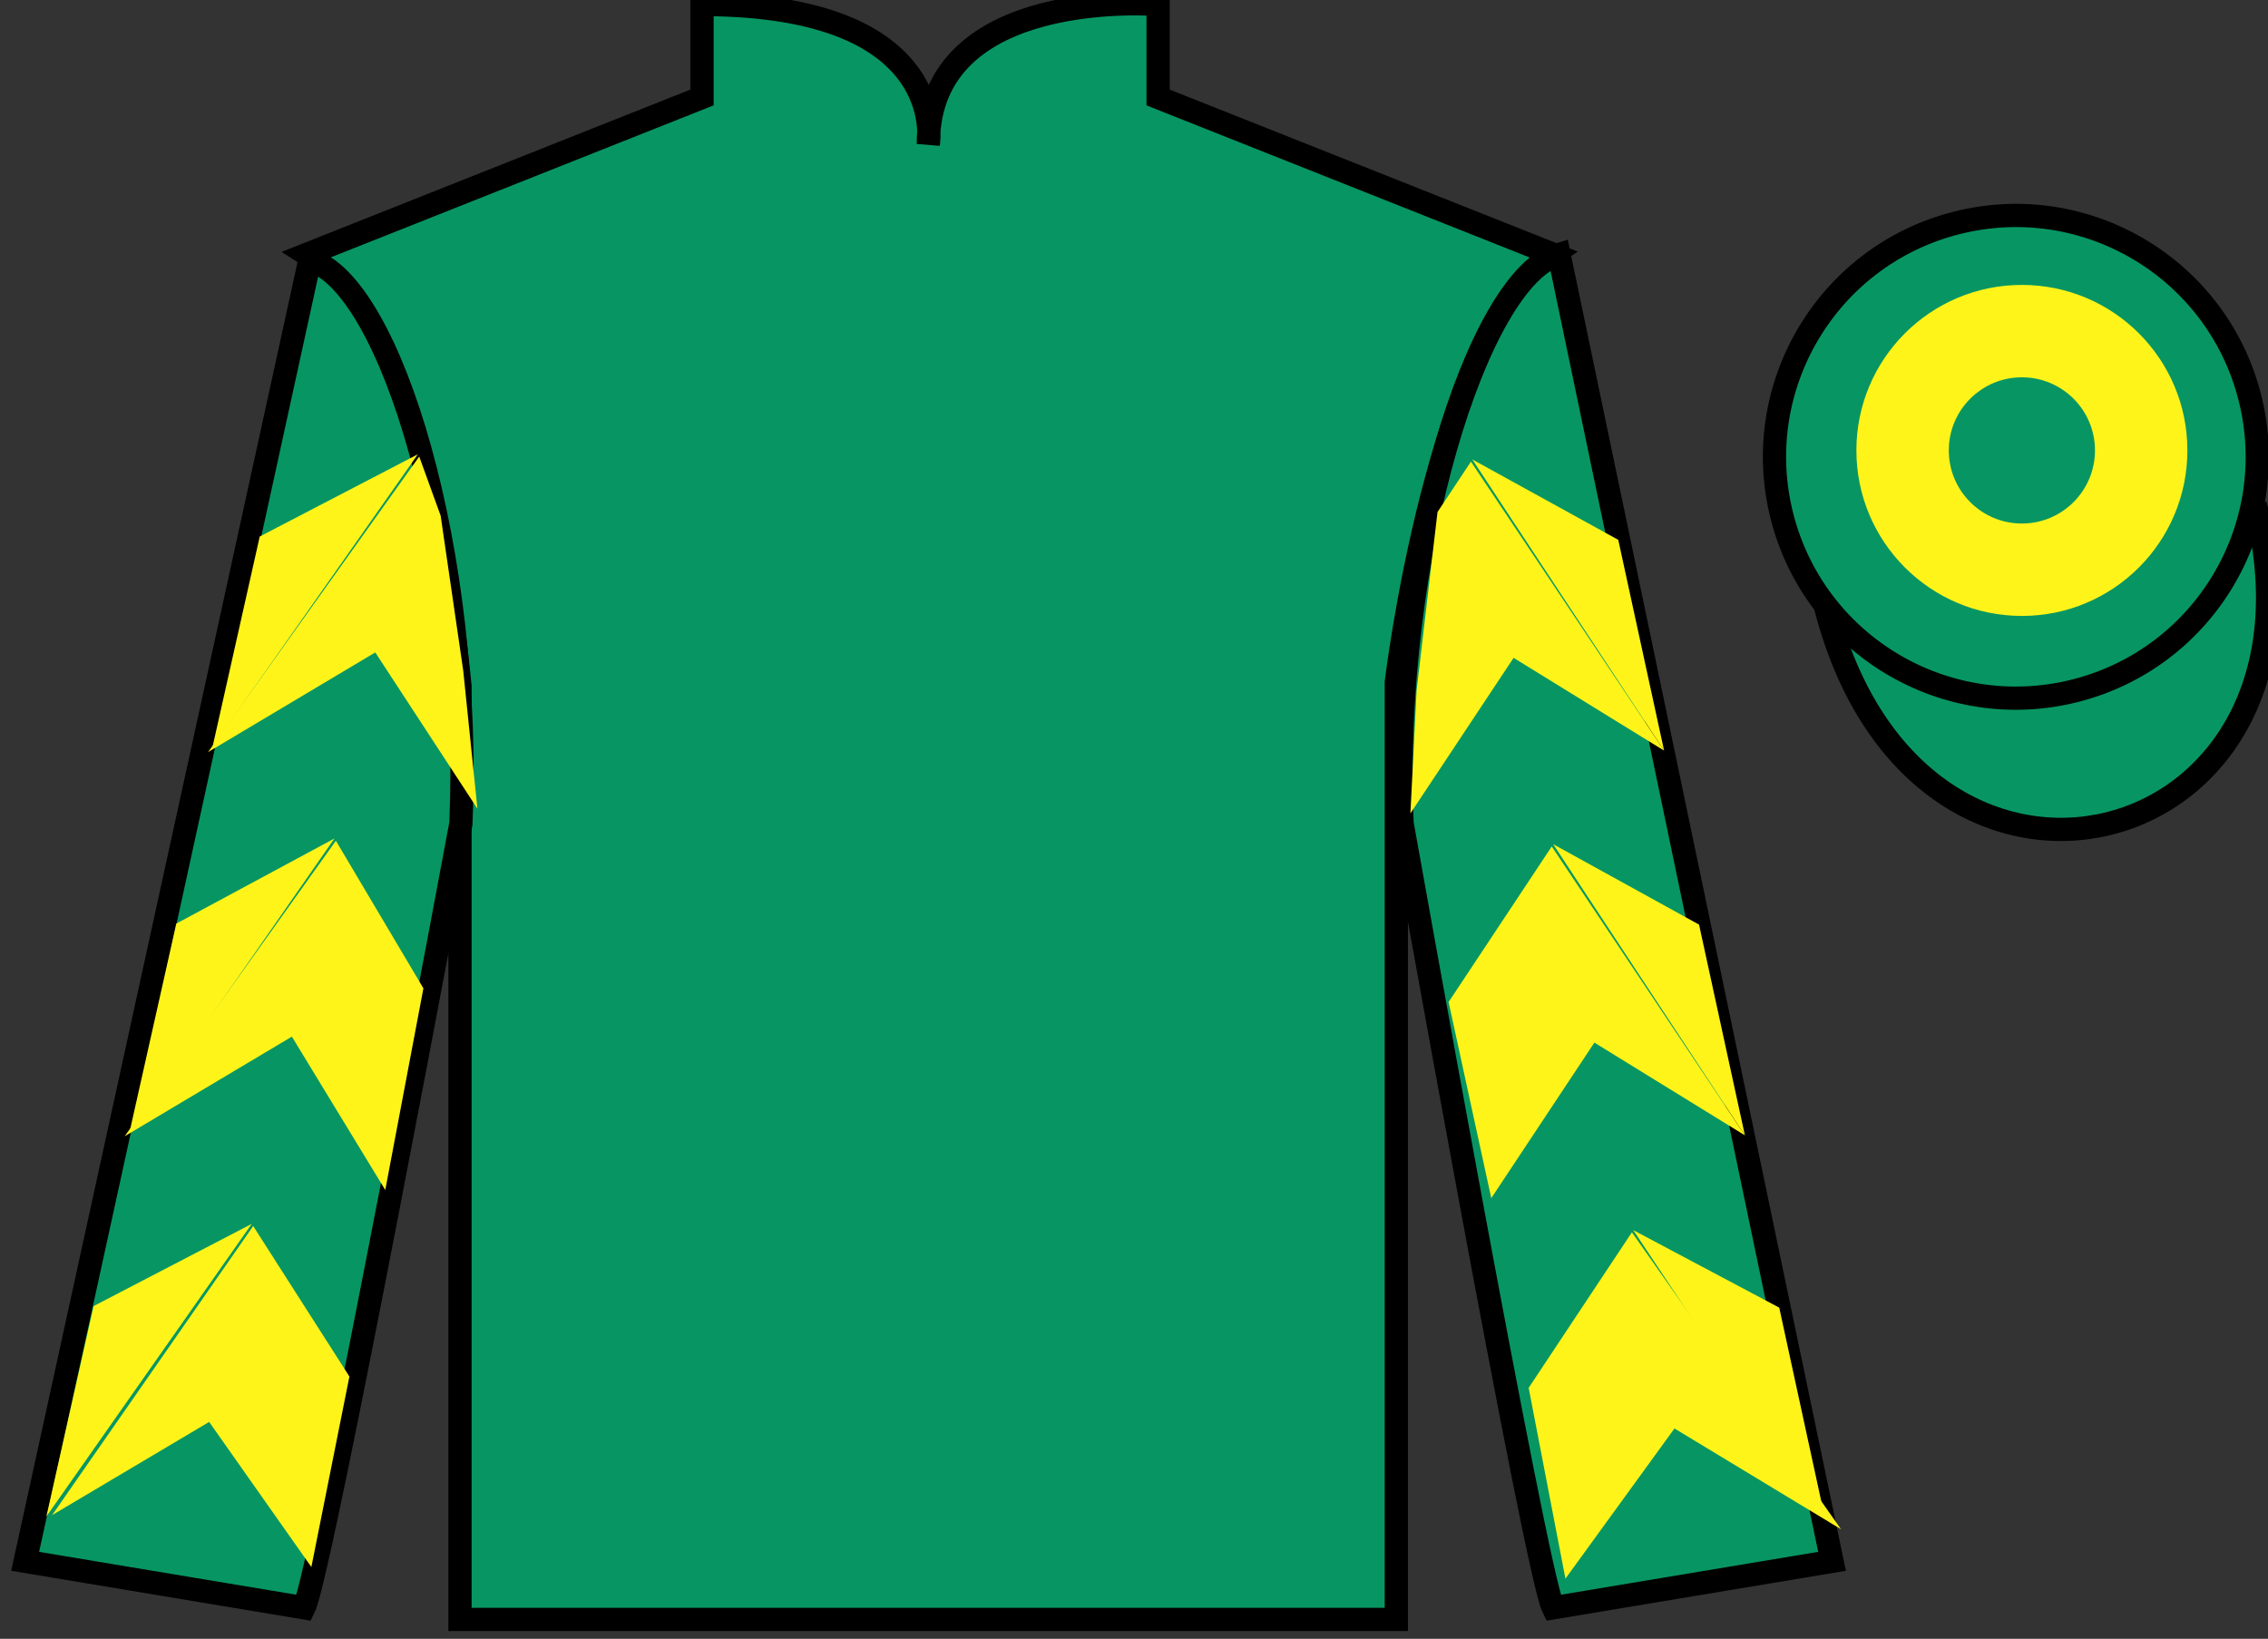
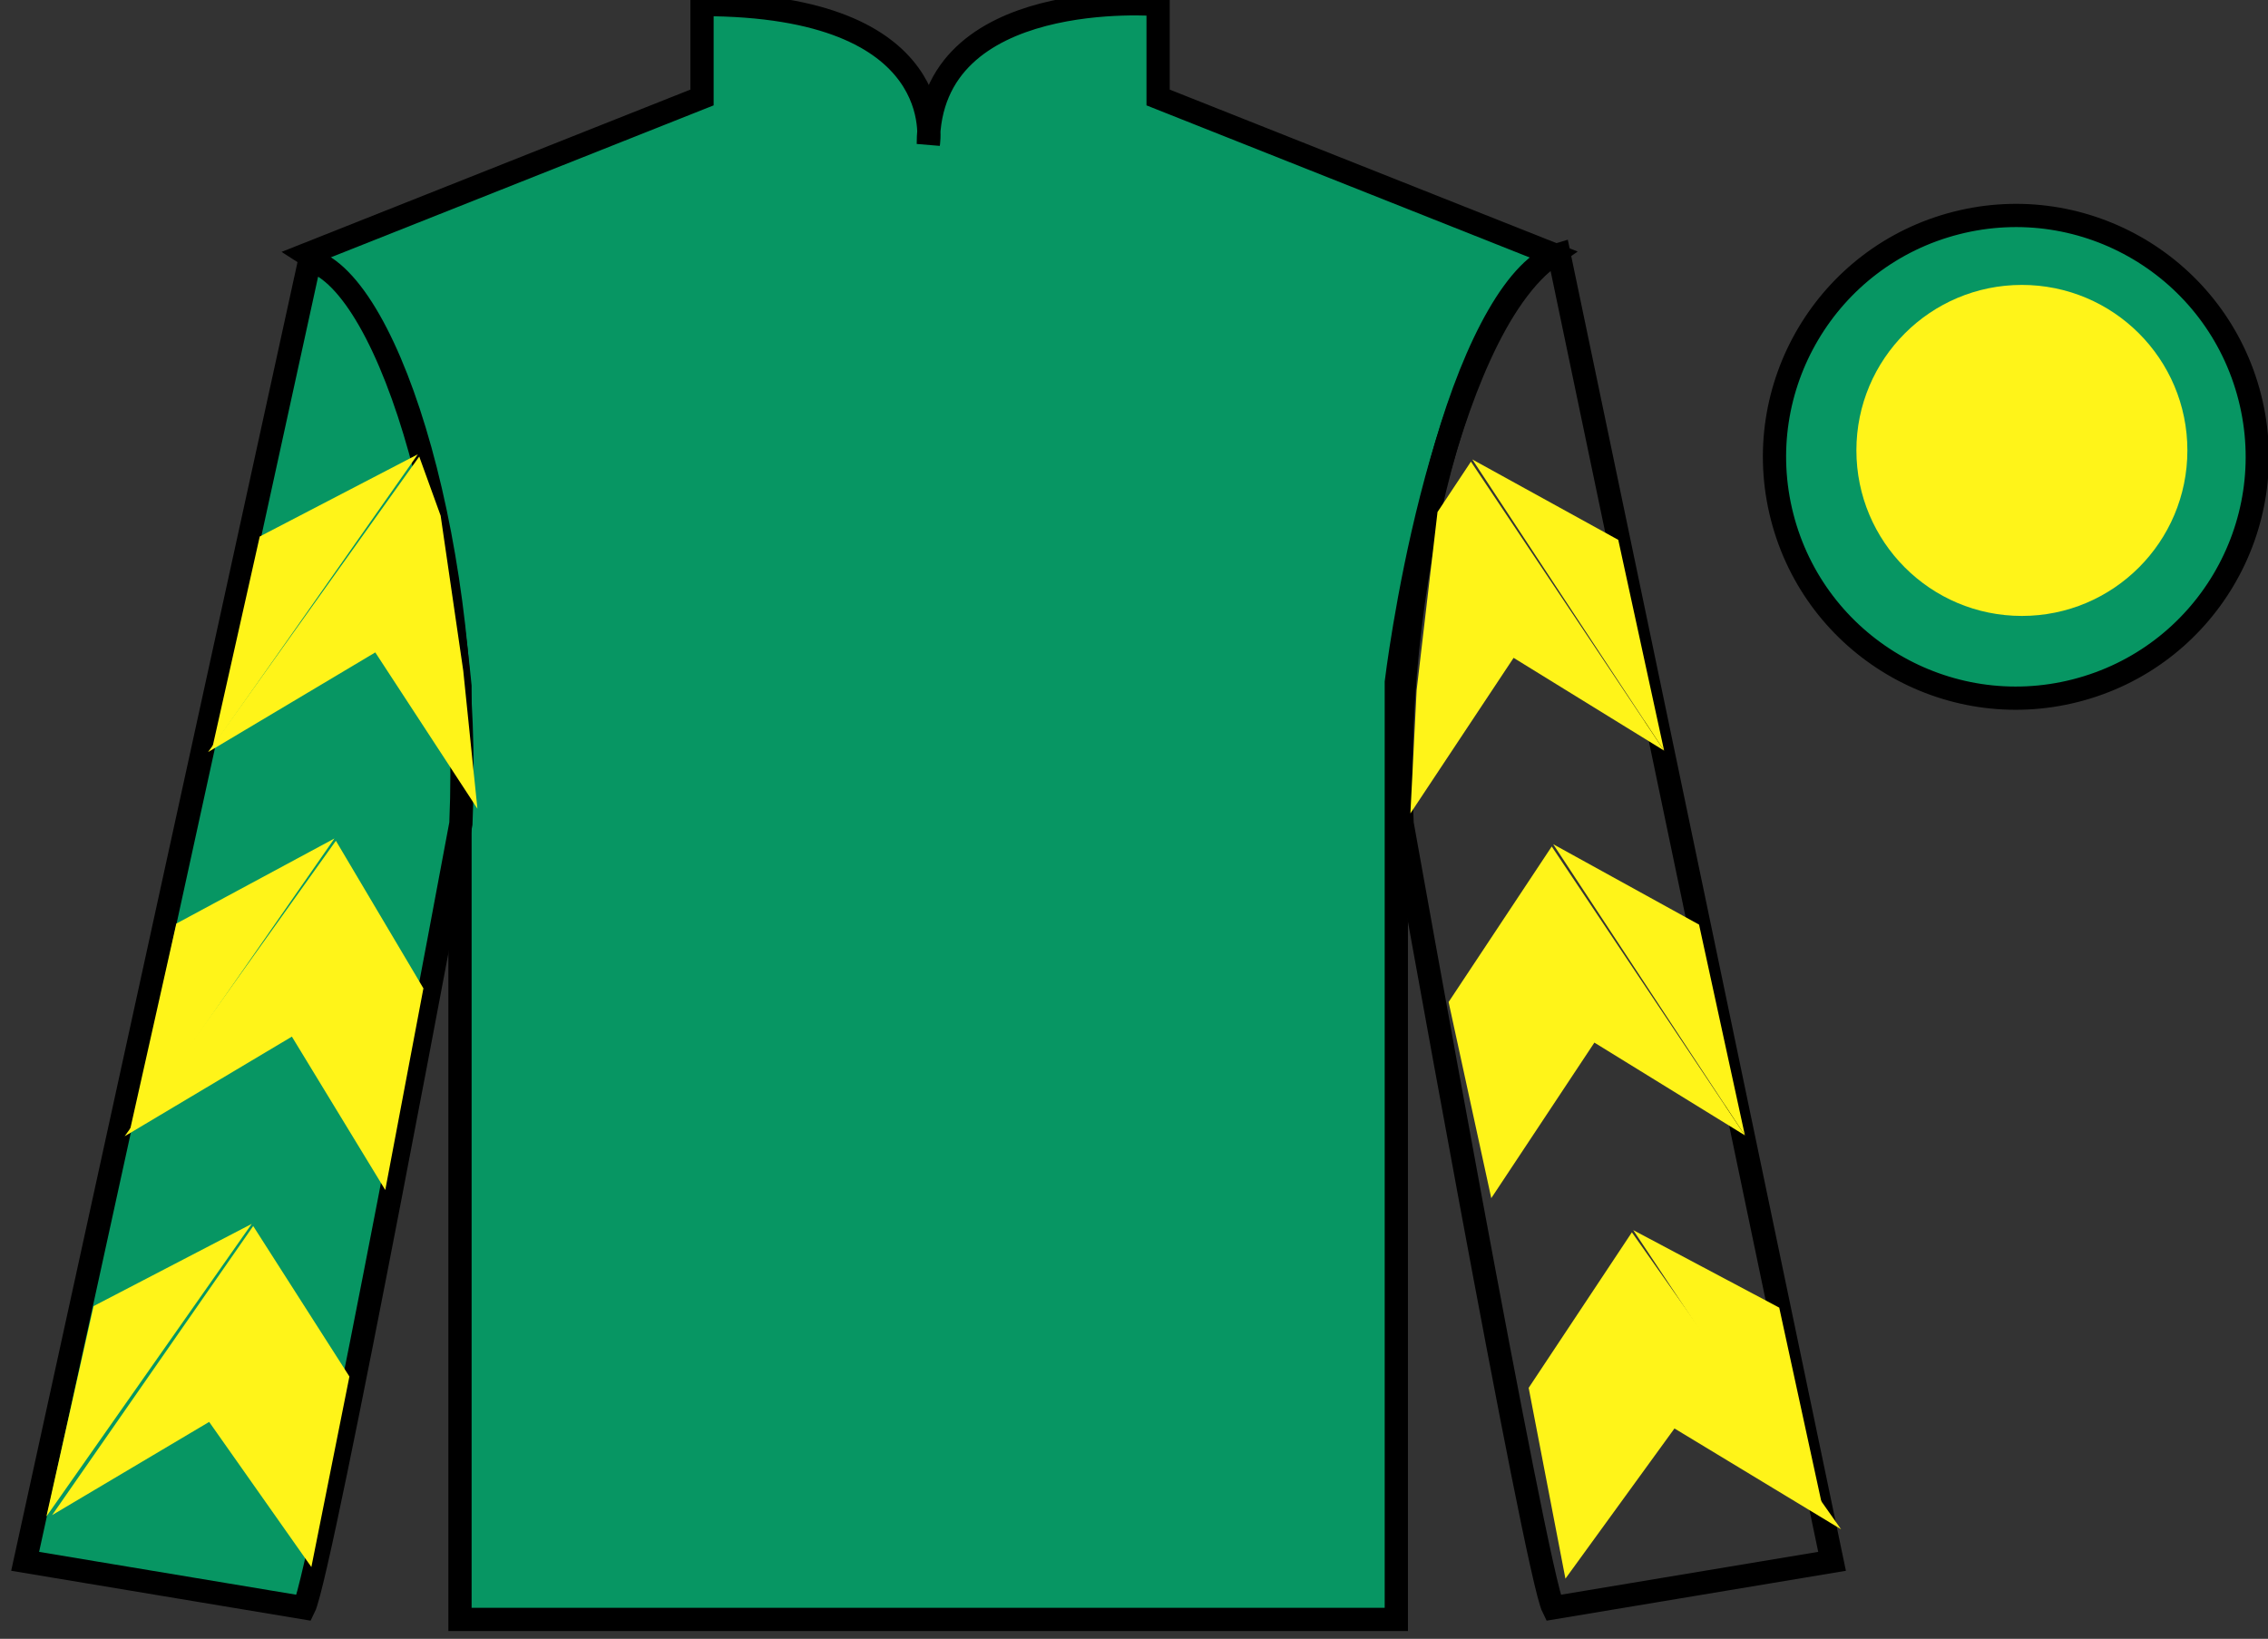
<svg xmlns="http://www.w3.org/2000/svg" width="97.59pt" height="70.53pt" viewBox="0 0 97.59 70.53" version="1.1">
  <rect x="0" y="0" width="97.59" height="70.53" fill="#333333" stroke="none" />
  <g id="surface0">
    <path style=" stroke:none;fill-rule:nonzero;fill:rgb(3.105%,58.819%,38.753%);fill-opacity:1;" d="M 13.207 10.945 C 13.207 10.945 18.293 14.195 19.793 29.531 C 19.793 29.531 19.793 44.531 19.793 69.695 L 60.082 69.695 L 60.082 29.363 C 60.082 29.363 61.875 14.363 66.832 10.945 L 49.832 4.195 L 49.832 0.195 C 49.832 0.195 39.945 -0.637 39.945 6.195 C 39.945 6.195 40.957 0.195 30.207 0.195 L 30.207 4.195 L 13.207 10.945 " />
    <path style="fill:none;stroke-width:10;stroke-linecap:butt;stroke-linejoin:miter;stroke:rgb(0%,0%,0%);stroke-opacity:1;stroke-miterlimit:4;" d="M 132.07 595.847 C 132.07 595.847 182.93 563.347 197.93 409.988 C 197.93 409.988 197.93 259.988 197.93 8.347 L 600.82 8.347 L 600.82 411.667 C 600.82 411.667 618.75 561.667 668.32 595.847 L 498.32 663.347 L 498.32 703.347 C 498.32 703.347 399.453 711.667 399.453 643.347 C 399.453 643.347 409.57 703.347 302.07 703.347 L 302.07 663.347 L 132.07 595.847 Z M 132.07 595.847 " transform="matrix(0.1,0,0,-0.1,0,70.53)" />
    <path style=" stroke:none;fill-rule:nonzero;fill:rgb(3.105%,58.819%,38.753%);fill-opacity:1;" d="M 13.082 69.195 C 13.832 67.695 19.832 35.445 19.832 35.445 C 20.332 23.945 16.832 12.195 13.332 11.195 L 1.082 67.195 L 13.082 69.195 " />
    <path style="fill:none;stroke-width:10;stroke-linecap:butt;stroke-linejoin:miter;stroke:rgb(0%,0%,0%);stroke-opacity:1;stroke-miterlimit:4;" d="M 130.82 13.347 C 138.32 28.347 198.32 350.847 198.32 350.847 C 203.32 465.847 168.32 583.347 133.32 593.347 L 10.82 33.347 L 130.82 13.347 Z M 130.82 13.347 " transform="matrix(0.1,0,0,-0.1,0,70.53)" />
-     <path style=" stroke:none;fill-rule:nonzero;fill:rgb(3.105%,58.819%,38.753%);fill-opacity:1;" d="M 78.832 67.195 L 67.082 10.945 C 63.582 11.945 59.832 23.945 60.332 35.445 C 60.332 35.445 66.082 67.695 66.832 69.195 L 78.832 67.195 " />
    <path style="fill:none;stroke-width:10;stroke-linecap:butt;stroke-linejoin:miter;stroke:rgb(0%,0%,0%);stroke-opacity:1;stroke-miterlimit:4;" d="M 788.32 33.347 L 670.82 595.847 C 635.82 585.847 598.32 465.847 603.32 350.847 C 603.32 350.847 660.82 28.347 668.32 13.347 L 788.32 33.347 Z M 788.32 33.347 " transform="matrix(0.1,0,0,-0.1,0,70.53)" />
-     <path style="fill-rule:nonzero;fill:rgb(3.105%,58.819%,38.753%);fill-opacity:1;stroke-width:10;stroke-linecap:butt;stroke-linejoin:miter;stroke:rgb(0%,0%,0%);stroke-opacity:1;stroke-miterlimit:4;" d="M 785.508 444.245 C 825.234 288.62 1009.18 336.198 970.391 488.191 " transform="matrix(0.1,0,0,-0.1,0,70.53)" />
    <path style=" stroke:none;fill-rule:nonzero;fill:rgb(3.105%,58.819%,38.753%);fill-opacity:1;" d="M 89.309 29.723 C 94.867 28.305 98.223 22.652 96.805 17.094 C 95.387 11.535 89.734 8.18 84.176 9.598 C 78.617 11.016 75.262 16.672 76.68 22.23 C 78.098 27.785 83.754 31.141 89.309 29.723 " />
    <path style="fill:none;stroke-width:10;stroke-linecap:butt;stroke-linejoin:miter;stroke:rgb(0%,0%,0%);stroke-opacity:1;stroke-miterlimit:4;" d="M 893.086 408.073 C 948.672 422.253 982.227 478.777 968.047 534.362 C 953.867 589.948 897.344 623.503 841.758 609.323 C 786.172 595.144 752.617 538.581 766.797 482.995 C 780.977 427.448 837.539 393.894 893.086 408.073 Z M 893.086 408.073 " transform="matrix(0.1,0,0,-0.1,0,70.53)" />
    <path style=" stroke:none;fill-rule:nonzero;fill:rgb(100%,95.41%,10.001%);fill-opacity:1;" d="M 87 26.508 C 90.934 26.508 94.121 23.32 94.121 19.383 C 94.121 15.449 90.934 12.262 87 12.262 C 83.066 12.262 79.879 15.449 79.879 19.383 C 79.879 23.32 83.066 26.508 87 26.508 " />
-     <path style=" stroke:none;fill-rule:nonzero;fill:rgb(3.105%,58.819%,38.753%);fill-opacity:1;" d="M 87 22.531 C 88.738 22.531 90.145 21.121 90.145 19.383 C 90.145 17.648 88.738 16.238 87 16.238 C 85.262 16.238 83.855 17.648 83.855 19.383 C 83.855 21.121 85.262 22.531 87 22.531 " />
    <path style=" stroke:none;fill-rule:nonzero;fill:rgb(100%,95.41%,10.001%);fill-opacity:1;" d="M 8.953 32.367 L 16.148 28.078 L 20.543 34.805 L 19.934 28.871 L 18.961 22.195 L 18.039 19.648 " />
    <path style=" stroke:none;fill-rule:nonzero;fill:rgb(100%,95.41%,10.001%);fill-opacity:1;" d="M 17.98 19.551 L 11.176 23.09 L 9.145 32.145 " />
    <path style=" stroke:none;fill-rule:nonzero;fill:rgb(100%,95.41%,10.001%);fill-opacity:1;" d="M 1.805 65.484 L 9 61.195 " />
    <path style=" stroke:none;fill-rule:nonzero;fill:rgb(100%,95.41%,10.001%);fill-opacity:1;" d="M 15.285 59.492 L 10.895 52.766 " />
    <path style=" stroke:none;fill-rule:nonzero;fill:rgb(100%,95.41%,10.001%);fill-opacity:1;" d="M 10.832 52.672 L 4.027 56.211 " />
    <path style=" stroke:none;fill-rule:nonzero;fill:rgb(100%,95.41%,10.001%);fill-opacity:1;" d="M 2.242 65.207 L 9 61.195 L 13.398 67.441 L 15.035 59.242 L 10.895 52.766 " />
    <path style=" stroke:none;fill-rule:nonzero;fill:rgb(100%,95.41%,10.001%);fill-opacity:1;" d="M 10.832 52.672 L 4.027 56.211 L 1.996 65.266 " />
    <path style=" stroke:none;fill-rule:nonzero;fill:rgb(100%,95.41%,10.001%);fill-opacity:1;" d="M 5.363 48.902 L 12.559 44.613 L 16.578 51.215 L 18.219 42.535 L 14.453 36.184 " />
    <path style=" stroke:none;fill-rule:nonzero;fill:rgb(100%,95.41%,10.001%);fill-opacity:1;" d="M 14.391 36.086 L 7.586 39.75 L 5.555 48.805 " />
    <path style=" stroke:none;fill-rule:nonzero;fill:rgb(100%,95.41%,10.001%);fill-opacity:1;" d="M 71.605 32.305 L 65.129 28.312 L 60.688 35.008 L 60.957 29.703 L 61.855 22.035 L 63.293 19.867 " />
    <path style=" stroke:none;fill-rule:nonzero;fill:rgb(100%,95.41%,10.001%);fill-opacity:1;" d="M 63.352 19.773 L 69.633 23.234 L 71.605 32.305 " />
-     <path style=" stroke:none;fill-rule:nonzero;fill:rgb(100%,95.41%,10.001%);fill-opacity:1;" d="M 79.219 65.816 L 72.051 61.477 " />
    <path style=" stroke:none;fill-rule:nonzero;fill:rgb(100%,95.41%,10.001%);fill-opacity:1;" d="M 65.777 59.73 L 70.219 53.035 " />
    <path style=" stroke:none;fill-rule:nonzero;fill:rgb(100%,95.41%,10.001%);fill-opacity:1;" d="M 79.219 65.816 L 72.051 61.477 L 67.359 67.941 L 65.777 59.73 L 70.219 53.035 " />
    <path style=" stroke:none;fill-rule:nonzero;fill:rgb(100%,95.41%,10.001%);fill-opacity:1;" d="M 70.277 52.941 L 76.559 56.277 L 78.527 65.344 " />
    <path style=" stroke:none;fill-rule:nonzero;fill:rgb(100%,95.41%,10.001%);fill-opacity:1;" d="M 75.082 48.863 L 68.605 44.871 L 64.168 51.566 L 62.332 43.125 L 66.77 36.43 " />
    <path style=" stroke:none;fill-rule:nonzero;fill:rgb(100%,95.41%,10.001%);fill-opacity:1;" d="M 66.832 36.332 L 73.109 39.793 L 75.082 48.863 " />
  </g>
</svg>